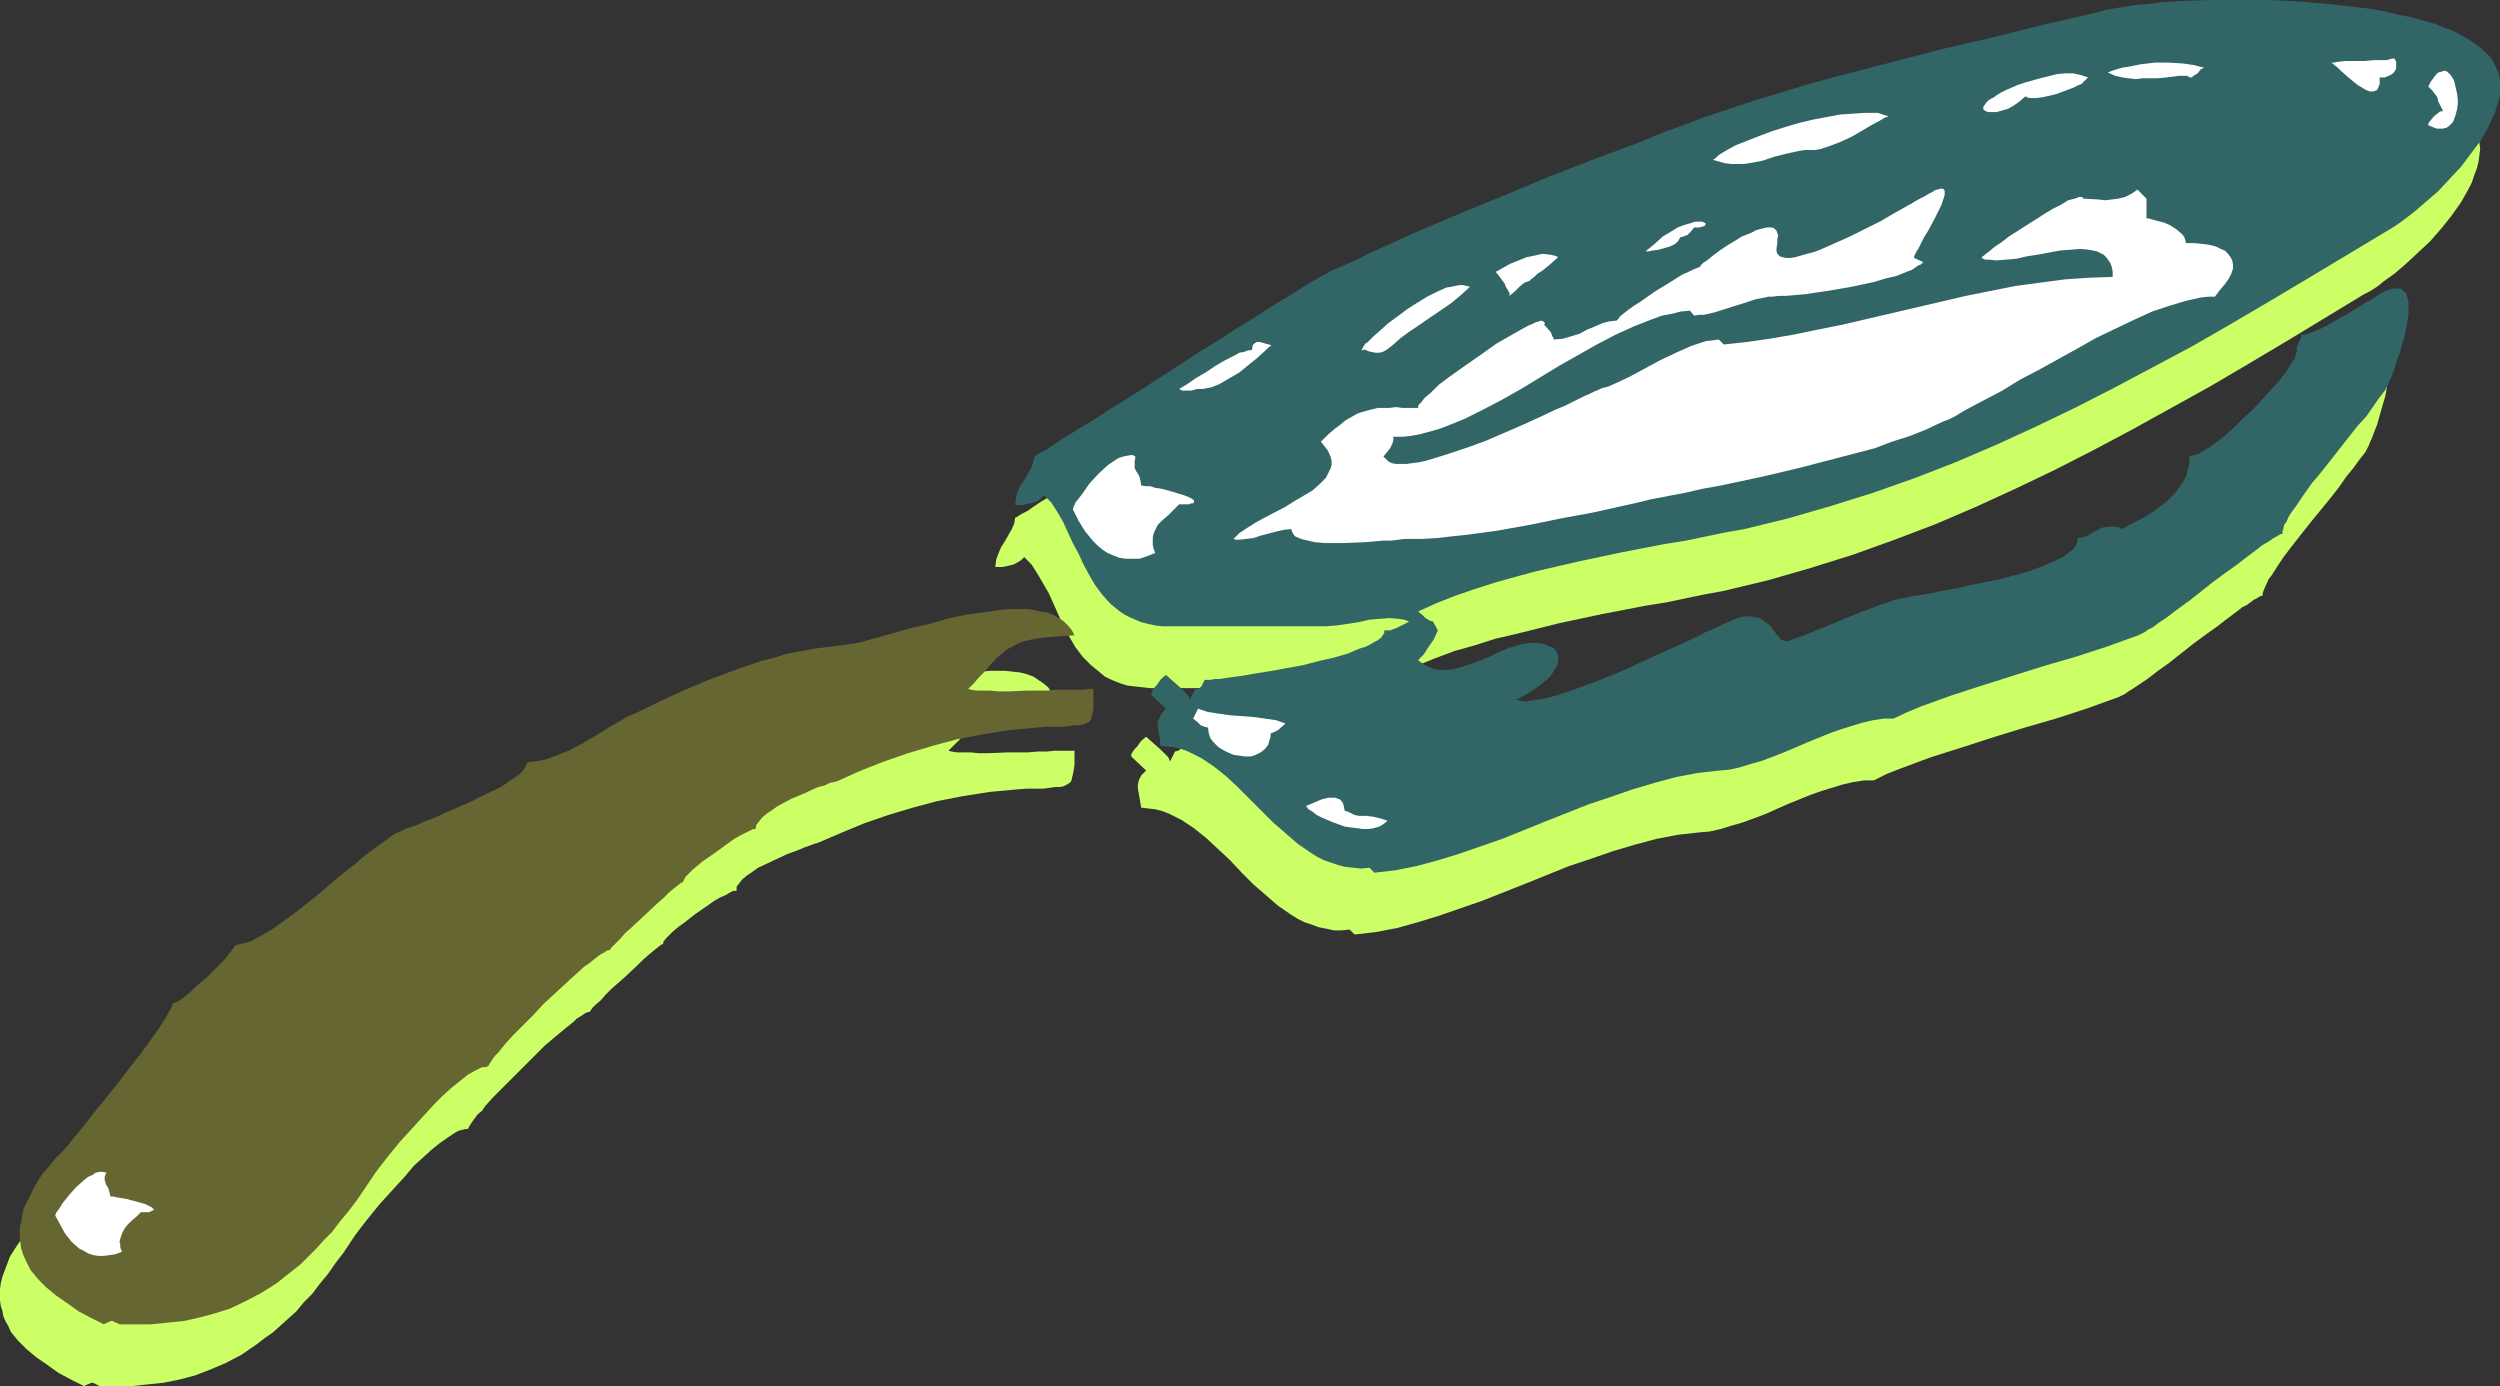
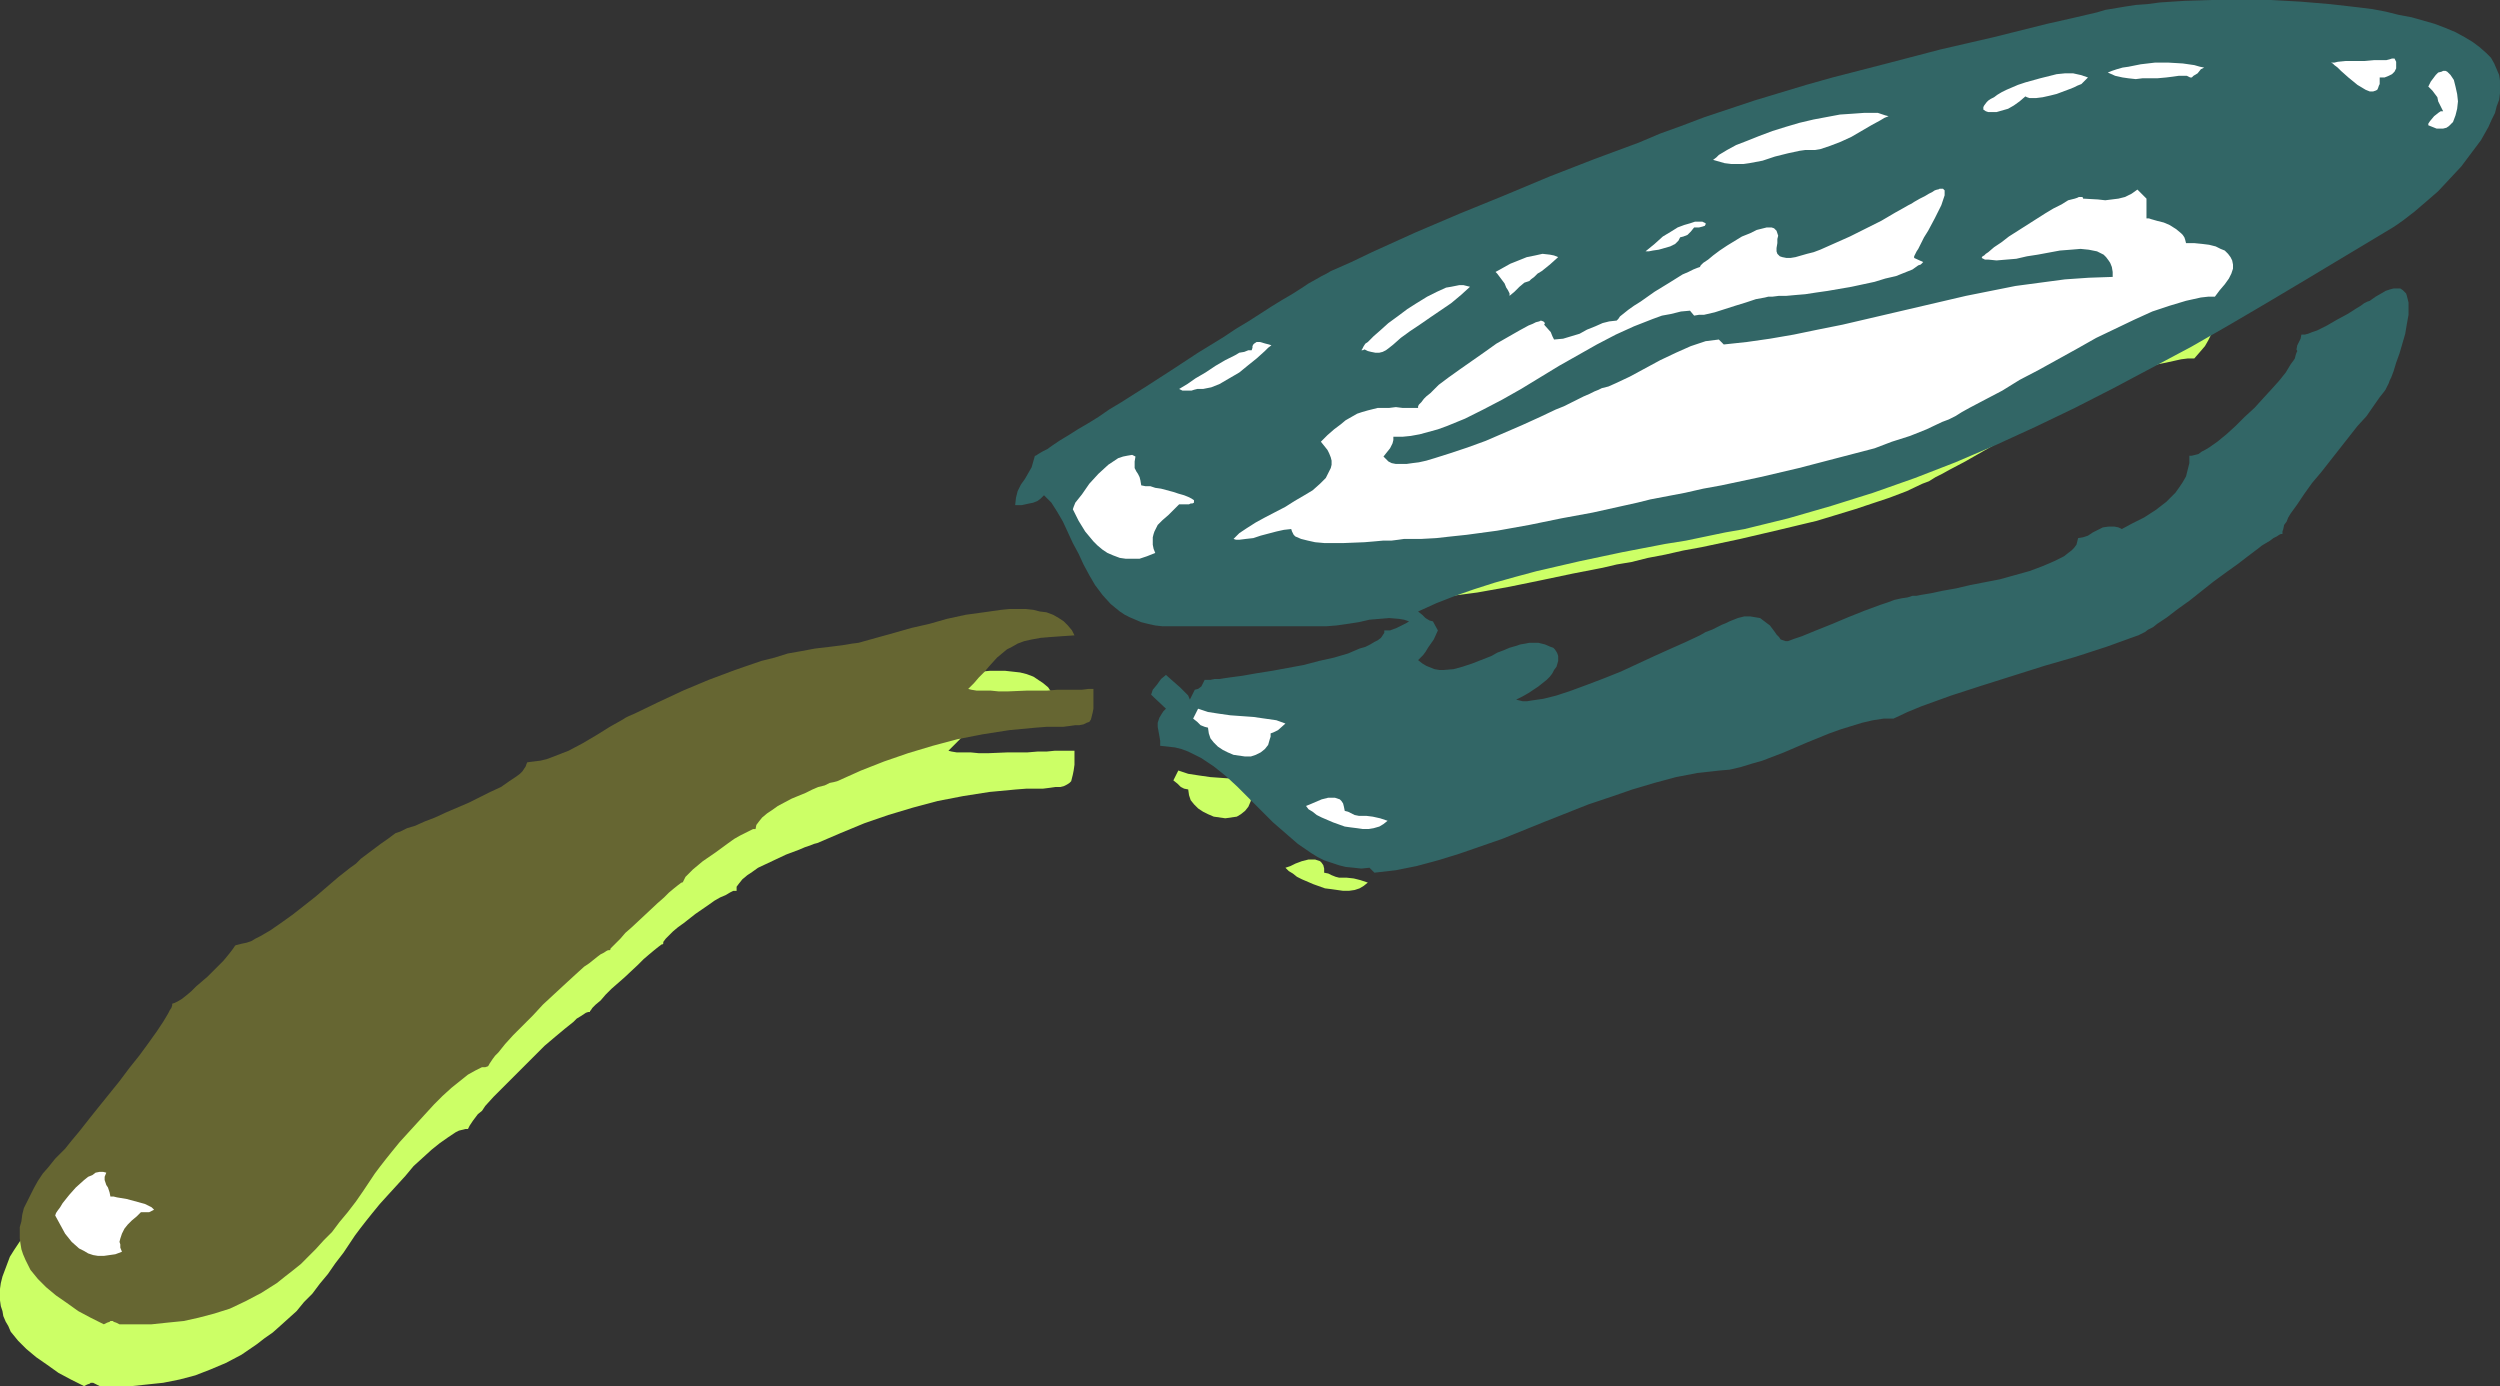
<svg xmlns="http://www.w3.org/2000/svg" xmlns:ns1="http://sodipodi.sourceforge.net/DTD/sodipodi-0.dtd" xmlns:ns2="http://www.inkscape.org/namespaces/inkscape" version="1.0" width="129.724mm" height="71.924mm" id="svg32" ns1:docname="Frying Pan 13.wmf">
  <rect width="100%" height="100%" fill="#333333" stroke="none" />
  <ns1:namedview id="namedview32" pagecolor="#ffffff" bordercolor="#000000" borderopacity="0.25" ns2:showpageshadow="2" ns2:pageopacity="0.0" ns2:pagecheckerboard="0" ns2:deskcolor="#d1d1d1" ns2:document-units="mm" />
  <defs id="defs1">
    <pattern id="WMFhbasepattern" patternUnits="userSpaceOnUse" width="6" height="6" x="0" y="0" />
  </defs>
-   <path style="fill:#ccff66;fill-opacity:1;fill-rule:evenodd;stroke:none" d="m 367.478,153.05 2.586,-1.293 2.909,-1.131 5.656,-2.101 6.141,-1.939 5.979,-1.939 6.302,-1.939 6.141,-1.778 5.979,-1.939 5.818,-2.101 0.485,-0.162 0.646,-0.323 0.646,-0.323 0.646,-0.485 0.808,-0.485 0.97,-0.646 1.939,-1.293 2.101,-1.616 2.262,-1.616 4.686,-3.717 2.424,-1.778 2.262,-1.616 2.101,-1.616 1.939,-1.455 0.808,-0.646 0.97,-0.485 0.646,-0.485 0.646,-0.485 0.646,-0.323 0.485,-0.323 0.323,-0.162 h 0.323 v -0.485 l 0.162,-0.485 0.323,-0.808 0.323,-0.646 0.323,-0.808 0.646,-0.808 1.131,-1.778 1.293,-1.939 1.616,-2.101 1.778,-2.263 1.778,-2.263 3.717,-4.525 1.778,-2.263 1.454,-2.101 1.454,-1.778 1.293,-1.778 0.646,-0.808 0.485,-0.646 0.323,-0.646 0.323,-0.646 0.162,-0.485 0.323,-0.646 0.485,-1.293 0.646,-1.616 0.485,-1.778 1.131,-3.879 0.323,-1.939 0.323,-1.778 v -1.616 -0.808 -0.646 l -0.323,-0.646 -0.162,-0.485 -0.323,-0.485 -0.323,-0.162 -0.485,-0.323 h -0.485 -0.808 l -0.646,0.162 -0.808,0.323 -0.97,0.485 -1.131,0.646 -1.131,0.808 -0.485,0.162 -0.485,0.323 -0.808,0.485 -0.808,0.485 -1.778,1.131 -1.939,1.131 -2.101,1.131 -1.939,0.97 -0.97,0.323 -0.808,0.323 -0.646,0.162 h -0.646 l -0.162,0.808 -0.323,0.646 -0.323,0.646 -0.162,0.808 v 0.323 0.323 l -0.162,0.485 -0.323,0.485 -0.323,0.646 -0.323,0.646 -1.131,1.455 -1.293,1.778 -1.454,1.616 -1.616,1.939 -1.778,1.778 -1.778,1.778 -1.778,1.778 -1.939,1.616 -1.616,1.455 -1.616,1.131 -0.808,0.485 -0.808,0.323 -0.646,0.485 -0.485,0.162 -0.646,0.162 h -0.485 v 1.455 l -0.323,1.293 -0.323,1.293 -0.646,1.131 -0.646,0.97 -0.808,1.131 -1.778,1.778 -2.101,1.616 -2.101,1.455 -2.262,1.131 -2.262,1.131 -0.646,-0.323 -0.646,-0.162 -0.646,-0.162 -0.646,0.162 -1.131,0.162 -0.97,0.485 -1.939,1.131 -0.97,0.485 -0.97,0.162 v 0.485 l -0.323,0.646 -0.485,0.646 -0.485,0.485 -0.646,0.646 -0.808,0.485 -0.97,0.485 -0.97,0.646 -2.262,0.808 -2.586,0.97 -2.909,0.808 -2.909,0.808 -5.818,1.293 -2.909,0.485 -2.424,0.485 -2.424,0.485 -0.97,0.162 -0.97,0.162 -0.808,0.162 -0.646,0.162 h -0.646 l -0.323,0.162 -1.293,0.162 -1.293,0.323 -1.454,0.485 -1.454,0.485 -3.07,1.131 -3.232,1.293 -3.07,1.293 -3.232,1.293 -2.909,1.131 -1.293,0.646 -1.293,0.323 -0.485,0.162 -0.485,-0.162 -0.485,-0.323 -0.323,-0.323 -0.485,-0.646 -0.323,-0.485 -0.97,-1.293 -0.646,-0.485 -0.646,-0.485 -0.646,-0.485 -0.97,-0.162 -0.97,-0.162 -1.131,0.162 -1.293,0.323 -1.616,0.485 -0.646,0.323 -0.808,0.323 -0.97,0.485 -0.97,0.485 -1.131,0.485 -1.293,0.646 -2.747,1.293 -2.909,1.293 -3.232,1.455 -6.626,3.071 -3.394,1.293 -3.232,1.293 -3.07,1.131 -2.909,0.97 -1.293,0.323 -1.293,0.323 -1.131,0.162 -1.131,0.162 h -0.97 -0.808 -0.808 l -0.485,-0.162 1.293,-0.646 1.131,-0.646 0.97,-0.646 0.97,-0.646 0.808,-0.646 0.808,-0.646 0.485,-0.646 0.485,-0.646 0.485,-0.646 0.323,-0.485 0.323,-0.646 0.162,-0.646 v -0.485 -0.485 l -0.162,-0.485 -0.162,-0.323 -0.323,-0.485 -0.323,-0.162 -0.485,-0.323 -0.485,-0.323 -0.646,-0.162 -0.646,-0.162 -0.808,-0.162 h -0.646 l -0.97,0.162 -0.808,0.162 -0.97,0.162 -1.131,0.162 -0.97,0.323 -1.131,0.485 -1.293,0.485 -1.131,0.646 -3.717,1.455 -1.939,0.646 -1.939,0.323 -1.778,0.323 h -0.97 l -0.808,-0.162 -0.97,-0.162 -0.808,-0.485 -0.646,-0.485 -0.808,-0.646 0.485,-0.323 0.485,-0.646 0.485,-0.646 0.485,-0.808 1.131,-1.616 0.808,-1.778 -0.97,-1.778 -0.646,-0.162 -0.808,-0.323 -0.646,-0.646 -0.808,-0.808 3.555,-1.455 3.555,-1.455 3.878,-1.455 4.04,-1.131 4.04,-1.293 4.202,-0.97 8.403,-2.101 8.403,-1.778 8.403,-1.616 4.04,-0.646 3.878,-0.808 3.878,-0.808 3.555,-0.646 8.726,-2.101 8.403,-2.424 8.242,-2.586 8.08,-2.909 8.08,-3.071 7.918,-3.394 7.757,-3.556 7.757,-3.717 7.595,-3.879 7.595,-4.04 7.595,-4.202 7.595,-4.202 7.434,-4.364 7.595,-4.525 15.19,-9.212 0.97,-0.485 0.808,-0.485 0.97,-0.646 0.97,-0.808 2.262,-1.616 2.262,-1.939 2.262,-2.101 2.424,-2.263 2.262,-2.586 1.939,-2.424 1.939,-2.747 1.454,-2.586 0.646,-1.293 0.485,-1.455 0.485,-1.293 0.323,-1.293 0.162,-1.293 0.162,-1.131 -0.162,-1.293 -0.162,-1.131 -0.323,-1.131 -0.485,-1.131 -0.808,-1.131 -0.808,-0.97 -1.293,-1.131 -1.293,-0.97 -1.778,-0.97 -1.778,-0.97 -1.778,-0.808 -2.101,-0.808 -2.262,-0.646 -2.424,-0.646 -2.424,-0.485 -2.586,-0.646 -2.586,-0.485 -2.747,-0.323 -5.656,-0.646 -5.656,-0.485 -5.818,-0.323 h -5.818 -5.656 l -5.333,0.162 -2.586,0.162 -2.424,0.162 -2.424,0.323 -2.262,0.162 -2.101,0.323 -1.939,0.323 -1.939,0.323 -1.616,0.485 -4.848,1.131 -5.01,1.131 -5.171,1.293 -5.171,1.293 -10.504,2.424 -10.666,2.747 -10.504,2.747 -5.171,1.455 -5.171,1.455 -5.01,1.616 -4.848,1.616 -4.848,1.616 -4.686,1.778 -4.04,1.455 -4.202,1.778 -8.726,3.232 -8.726,3.394 -17.776,7.273 -8.565,3.717 -8.565,3.879 -4.04,1.778 -4.04,1.939 -0.808,0.323 -0.97,0.646 -1.131,0.646 -1.454,0.808 -1.616,0.97 -1.616,1.131 -1.939,1.131 -2.101,1.293 -2.262,1.455 -2.262,1.455 -2.424,1.455 -2.424,1.616 -5.01,3.071 -5.171,3.394 -5.01,3.232 -4.848,3.071 -2.262,1.455 -2.262,1.455 -2.101,1.293 -1.939,1.131 -1.778,1.131 -1.616,0.97 -1.454,0.97 -1.131,0.808 -0.97,0.485 -0.808,0.485 -0.485,0.323 h -0.162 v 0 l -0.162,1.131 -0.485,1.131 -0.646,1.131 -0.646,1.131 -0.808,1.293 -0.485,1.131 -0.485,1.293 -0.162,1.455 h 1.454 l 1.454,-0.323 0.646,-0.162 0.646,-0.323 0.808,-0.485 0.646,-0.646 1.454,1.455 1.131,1.778 1.131,1.939 1.131,1.939 1.939,4.364 0.97,2.101 1.131,2.101 1.131,1.939 1.454,1.939 1.616,1.616 1.778,1.455 0.97,0.808 0.97,0.485 1.131,0.485 1.293,0.485 1.131,0.323 1.454,0.162 1.454,0.162 1.454,0.162 h 30.542 l 2.262,-0.162 2.101,-0.323 4.202,-0.808 1.939,-0.162 2.101,-0.162 1.778,0.162 0.97,0.162 0.97,0.323 -0.485,0.323 -0.646,0.323 -1.293,0.646 -1.293,0.323 -0.646,0.162 h -0.485 v 0.485 l -0.323,0.485 -0.323,0.485 -0.646,0.485 -0.646,0.323 -0.97,0.485 -0.808,0.485 -1.131,0.323 -2.424,0.97 -2.586,0.646 -2.909,0.808 -3.07,0.808 -6.141,1.131 -3.07,0.485 -2.747,0.485 -2.424,0.323 -1.131,0.162 -1.131,0.162 h -0.808 l -0.808,0.162 h -0.646 -0.485 l -0.162,0.646 -0.485,0.646 -0.646,0.485 -0.646,0.162 -0.97,1.939 -0.323,-0.808 -0.485,-0.485 -1.131,-1.131 -1.293,-1.131 -1.454,-1.293 -0.97,0.808 -0.808,1.131 -0.485,0.485 -0.323,0.485 -0.323,0.485 v 0.485 l 2.909,2.747 -0.485,0.485 -0.485,0.485 -0.485,0.97 -0.162,0.808 v 0.808 l 0.323,1.778 0.162,0.97 0.162,0.97 1.293,0.162 1.454,0.162 1.293,0.323 1.293,0.485 1.293,0.646 1.293,0.646 2.424,1.616 2.424,1.939 2.262,2.101 2.424,2.263 2.262,2.424 2.262,2.263 2.424,2.101 2.424,2.101 2.586,1.778 1.293,0.808 1.293,0.646 1.454,0.485 1.293,0.485 1.616,0.323 1.454,0.323 h 1.454 l 1.616,-0.162 0.97,0.97 4.202,-0.485 4.202,-0.808 4.04,-1.131 4.202,-1.293 4.202,-1.455 4.202,-1.455 8.565,-3.394 8.403,-3.394 4.363,-1.455 4.202,-1.455 4.363,-1.293 4.202,-1.131 4.202,-0.808 4.363,-0.485 1.939,-0.162 2.101,-0.485 2.101,-0.646 2.262,-0.646 4.363,-1.616 4.363,-1.939 4.363,-1.778 2.262,-0.808 2.101,-0.646 2.101,-0.646 2.101,-0.485 2.101,-0.323 z" id="path1" />
-   <path style="fill:#ccff66;fill-opacity:1;fill-rule:evenodd;stroke:none" d="m 227.371,111.03 -1.131,1.131 -1.131,0.97 -0.97,0.97 -0.97,0.97 -0.646,1.293 -0.323,1.131 v 1.455 l 0.162,0.808 0.323,0.808 -1.616,0.646 -1.454,0.323 -1.454,0.162 h -1.293 l -1.131,-0.162 -1.293,-0.485 -0.97,-0.485 -1.131,-0.646 -0.808,-0.808 -0.97,-0.808 -1.616,-1.939 -1.293,-2.101 -1.293,-2.101 0.323,-0.646 0.485,-0.808 0.485,-0.808 0.646,-0.808 1.454,-2.101 1.778,-1.939 1.939,-1.778 0.97,-0.646 0.97,-0.646 0.97,-0.323 0.808,-0.162 0.808,-0.162 0.808,0.323 -0.323,0.97 v 0.646 l 0.162,0.646 0.323,0.646 0.323,0.485 0.323,0.646 0.162,0.808 v 0.808 l 0.808,0.162 h 0.97 l 1.131,0.323 1.131,0.162 2.262,0.485 1.131,0.485 0.97,0.323 0.97,0.323 0.646,0.323 0.323,0.323 0.323,0.323 -0.323,0.162 -0.162,0.162 h -0.323 l -0.323,0.162 h -0.646 -0.485 z" id="path2" />
  <path style="fill:#ccff66;fill-opacity:1;fill-rule:evenodd;stroke:none" d="m 232.057,88.404 -1.131,0.162 -1.131,0.162 h -1.131 l -0.646,-0.162 -0.646,-0.162 0.808,-0.323 0.323,-0.323 0.323,-0.162 1.778,-1.131 1.939,-1.293 1.939,-1.293 1.939,-1.131 1.939,-0.97 0.808,-0.323 0.808,-0.323 0.97,-0.162 0.646,-0.162 0.162,-0.485 V 80 l 0.162,-0.323 0.162,-0.162 0.485,-0.323 h 0.646 l 1.293,0.323 0.485,0.162 0.485,0.162 -0.646,0.485 -0.646,0.646 -1.454,1.293 -1.778,1.616 -1.778,1.293 -1.939,1.293 -1.778,0.97 -0.97,0.485 -0.808,0.162 -0.808,0.323 z" id="path3" />
  <path style="fill:#ccff66;fill-opacity:1;fill-rule:evenodd;stroke:none" d="m 269.387,79.677 -0.808,0.646 -0.646,0.485 -0.808,0.323 -0.646,0.162 h -0.646 -0.646 l -0.808,-0.162 -0.646,-0.323 h -0.323 -0.162 -0.162 l 0.162,-0.162 0.162,-0.323 L 263.569,80 l 0.323,-0.323 0.485,-0.485 0.485,-0.485 0.646,-0.646 1.293,-1.131 1.616,-1.455 1.778,-1.293 1.778,-1.455 2.101,-1.293 1.939,-1.131 1.939,-0.97 1.778,-0.808 0.97,-0.162 0.808,-0.162 0.808,-0.162 h 0.808 l 0.646,0.162 0.808,0.162 -1.939,1.616 -1.939,1.616 -4.202,2.909 -1.939,1.293 -1.939,1.293 -1.778,1.293 z" id="path4" />
-   <path style="fill:#ccff66;fill-opacity:1;fill-rule:evenodd;stroke:none" d="m 295.889,67.232 -0.323,0.162 -0.485,0.162 -0.97,0.808 -0.97,0.97 -0.97,0.808 v -0.485 l -0.323,-0.485 -0.646,-1.455 -0.97,-1.293 -0.485,-0.646 -0.323,-0.323 1.454,-0.808 1.454,-0.808 1.616,-0.646 1.616,-0.646 1.616,-0.323 1.454,-0.323 1.616,0.162 0.646,0.162 0.808,0.323 -1.616,1.455 -1.616,1.293 -0.808,0.646 -0.646,0.485 -0.323,0.323 -0.323,0.162 z" id="path5" />
+   <path style="fill:#ccff66;fill-opacity:1;fill-rule:evenodd;stroke:none" d="m 295.889,67.232 -0.323,0.162 -0.485,0.162 -0.97,0.808 -0.97,0.97 -0.97,0.808 v -0.485 l -0.323,-0.485 -0.646,-1.455 -0.97,-1.293 -0.485,-0.646 -0.323,-0.323 1.454,-0.808 1.454,-0.808 1.616,-0.646 1.616,-0.646 1.616,-0.323 1.454,-0.323 1.616,0.162 0.646,0.162 0.808,0.323 -1.616,1.455 -1.616,1.293 -0.808,0.646 -0.646,0.485 -0.323,0.323 -0.323,0.162 " id="path5" />
  <path style="fill:#ccff66;fill-opacity:1;fill-rule:evenodd;stroke:none" d="m 351.318,41.535 h -1.131 l -1.131,0.162 -2.424,0.485 -1.131,0.323 -1.293,0.323 -2.424,0.646 -2.424,0.646 -1.293,0.162 h -1.293 -1.131 l -1.131,-0.162 -1.293,-0.323 -0.97,-0.323 0.485,-0.485 0.485,-0.485 0.808,-0.485 0.808,-0.485 1.778,-0.97 2.262,-0.808 2.262,-0.97 2.424,-0.808 2.747,-0.97 2.747,-0.646 2.586,-0.646 2.747,-0.646 2.586,-0.485 2.424,-0.162 2.101,-0.162 h 1.131 0.808 l 0.97,0.162 h 0.646 l 0.808,0.323 0.485,0.162 -0.646,0.323 -0.808,0.485 -1.778,0.97 -1.939,1.131 -1.939,1.131 -2.101,0.97 -2.101,0.808 -1.939,0.646 -0.97,0.162 z" id="path6" />
  <path style="fill:#ccff66;fill-opacity:1;fill-rule:evenodd;stroke:none" d="m 328.371,56.727 -0.646,0.808 -0.808,0.646 -0.646,0.323 -0.646,0.162 -0.162,0.323 -0.162,0.323 -0.323,0.323 -0.323,0.323 -0.97,0.485 -1.131,0.323 -1.131,0.323 -1.131,0.162 -0.808,0.162 h -0.323 -0.323 l 1.778,-1.455 1.616,-1.455 1.454,-0.97 1.454,-0.808 1.293,-0.485 1.131,-0.323 0.97,-0.323 h 0.808 0.646 l 0.323,0.162 0.323,0.162 v 0.162 l -0.162,0.323 -0.485,0.162 -0.646,0.162 z" id="path7" />
  <path style="fill:#ccff66;fill-opacity:1;fill-rule:evenodd;stroke:none" d="m 402.868,29.253 -0.97,0.323 -1.131,0.485 -1.293,0.323 -1.454,0.485 -1.293,0.323 -1.454,0.162 h -1.131 l -0.485,-0.162 h -0.323 l -1.131,0.97 -1.131,0.646 -1.131,0.646 -1.131,0.485 -1.131,0.162 -0.97,0.162 -0.646,-0.162 -0.646,-0.162 -0.323,-0.323 v -0.485 l 0.162,-0.162 0.162,-0.323 0.323,-0.485 0.323,-0.162 0.485,-0.485 0.646,-0.323 0.646,-0.485 0.808,-0.485 0.97,-0.485 1.131,-0.485 1.131,-0.485 1.454,-0.485 2.909,-0.808 3.232,-0.808 1.616,-0.162 h 1.454 l 1.616,0.323 1.454,0.485 -1.454,1.293 -0.646,0.485 z" id="path8" />
  <path style="fill:#ccff66;fill-opacity:1;fill-rule:evenodd;stroke:none" d="m 420.968,27.313 -1.778,0.162 h -1.454 -1.454 l -1.293,0.162 -1.293,-0.162 -1.454,-0.162 -1.293,-0.323 -1.454,-0.646 0.808,-0.323 0.97,-0.323 1.131,-0.323 1.131,-0.162 2.424,-0.485 2.747,-0.162 2.747,-0.162 2.586,0.162 1.293,0.162 1.131,0.162 1.131,0.323 0.808,0.162 -0.323,0.162 -0.323,0.162 -0.646,0.646 -0.808,0.646 -0.323,0.323 h -0.323 l -0.646,-0.323 h -0.646 -1.131 l -0.97,0.162 z" id="path9" />
  <path style="fill:#ccff66;fill-opacity:1;fill-rule:evenodd;stroke:none" d="m 462.822,27.313 v 0.646 l -0.162,0.646 v 0.323 l -0.162,0.485 -0.162,0.323 -0.323,0.162 -0.485,0.162 h -0.646 l -0.808,-0.323 -0.808,-0.485 -0.808,-0.485 -1.616,-1.455 -1.616,-1.293 -0.646,-0.646 -0.485,-0.485 -0.485,-0.323 -0.323,-0.162 h 0.646 l 0.646,-0.162 1.616,-0.162 h 1.778 3.717 l 1.616,-0.162 h 0.808 0.646 l 0.485,-0.162 0.485,-0.162 0.162,0.646 0.162,0.646 -0.162,0.646 -0.162,0.646 -0.485,0.485 -0.646,0.323 -0.808,0.323 z" id="path10" />
  <path style="fill:#ccff66;fill-opacity:1;fill-rule:evenodd;stroke:none" d="m 474.295,32 -0.162,-0.646 -0.485,-0.808 -1.293,-1.293 0.646,-1.131 0.485,-0.646 0.485,-0.646 0.485,-0.485 0.323,-0.162 0.485,-0.162 h 0.485 l 0.323,0.162 0.323,0.323 0.323,0.323 0.323,0.485 0.323,0.485 0.323,1.293 0.323,1.455 0.162,1.455 -0.162,1.455 -0.323,1.293 -0.485,1.293 -0.485,0.485 -0.323,0.323 -0.485,0.323 -0.646,0.162 -0.485,0.162 -0.808,-0.162 -0.808,-0.162 -0.808,-0.485 0.162,-0.323 0.162,-0.485 0.808,-0.97 0.97,-0.646 0.323,-0.323 h 0.485 z" id="path11" />
  <path style="fill:#ccff66;fill-opacity:1;fill-rule:evenodd;stroke:none" d="m 430.34,70.303 h -1.293 l -1.293,0.162 -1.454,0.323 -1.454,0.323 -1.616,0.323 -1.616,0.485 -3.394,1.293 -3.555,1.616 -3.717,1.778 -3.717,1.778 -3.878,2.101 -7.434,4.04 -3.717,2.101 -3.394,1.939 -3.394,1.939 -3.07,1.616 -1.454,0.808 -1.293,0.646 -1.293,0.808 -1.293,0.485 -3.07,1.455 -3.394,1.293 -3.394,1.131 -3.394,1.131 -3.717,1.131 -3.717,1.131 -7.434,1.778 -7.595,1.778 -7.595,1.616 -3.555,0.646 -3.555,0.808 -3.394,0.646 -3.232,0.808 -2.909,0.485 -2.747,0.646 -5.818,1.131 -6.141,1.293 -6.302,1.293 -6.302,1.131 -6.141,0.808 -2.909,0.323 -2.909,0.323 -2.747,0.162 h -2.747 -0.808 l -1.131,0.162 -1.293,0.162 h -1.616 l -1.778,0.162 -1.939,0.162 -4.04,0.162 h -1.939 -1.939 l -1.778,-0.162 -1.454,-0.323 -1.293,-0.323 -0.97,-0.485 -0.485,-0.323 -0.162,-0.323 -0.162,-0.323 -0.162,-0.485 -1.454,0.162 -1.454,0.323 -3.07,0.808 -1.616,0.485 -1.293,0.162 -1.293,0.162 h -0.646 l -0.646,-0.162 1.293,-0.97 1.454,-1.131 1.778,-1.131 1.778,-0.97 3.878,-2.101 1.939,-0.97 1.939,-1.131 1.616,-1.131 1.454,-1.293 1.131,-1.131 0.485,-0.646 0.162,-0.646 0.323,-0.646 0.162,-0.646 v -0.808 l -0.162,-0.646 -0.323,-0.808 -0.323,-0.646 -0.646,-0.808 -0.646,-0.808 1.293,-1.293 1.293,-1.131 1.293,-0.97 1.131,-0.808 0.97,-0.646 1.131,-0.646 0.97,-0.323 0.97,-0.323 2.101,-0.485 h 2.262 l 1.293,-0.162 1.293,0.162 h 2.909 l 0.162,-0.323 0.162,-0.485 0.323,-0.485 0.485,-0.485 0.646,-0.485 0.646,-0.808 0.808,-0.646 0.97,-0.646 1.939,-1.616 2.262,-1.616 4.686,-3.394 2.424,-1.616 2.262,-1.293 2.101,-1.131 0.97,-0.646 0.97,-0.485 0.808,-0.323 0.646,-0.323 0.646,-0.162 h 0.323 0.323 l 0.323,0.162 v 0.162 0.323 l 0.646,0.808 0.646,0.646 0.323,0.808 0.162,0.808 1.778,-0.323 1.778,-0.323 1.616,-0.646 1.454,-0.646 1.454,-0.808 1.454,-0.646 1.616,-0.323 1.293,-0.162 0.162,-0.162 v -0.162 l 0.485,-0.485 0.808,-0.646 0.808,-0.646 1.131,-0.808 1.293,-0.808 2.747,-1.939 2.747,-1.778 1.454,-0.808 1.293,-0.808 1.131,-0.485 0.97,-0.485 0.808,-0.323 0.485,-0.162 v 0 l 0.162,-0.323 0.162,-0.162 0.323,-0.323 0.808,-0.646 1.131,-0.808 1.293,-0.97 1.454,-0.808 2.909,-1.778 1.616,-0.808 1.293,-0.646 1.293,-0.323 0.646,-0.162 h 0.97 l 0.808,0.485 0.162,0.162 0.162,0.485 0.162,0.485 -0.162,0.646 -0.162,0.808 -0.162,0.808 0.162,0.808 0.162,0.485 0.485,0.485 0.485,0.162 0.808,0.162 h 0.808 l 0.97,-0.162 1.131,-0.323 1.131,-0.323 1.293,-0.323 1.293,-0.485 2.909,-1.293 2.909,-1.455 6.141,-2.909 2.747,-1.616 1.293,-0.808 1.293,-0.646 0.646,-0.323 0.485,-0.323 1.131,-0.646 0.97,-0.485 0.808,-0.485 0.646,-0.323 0.485,-0.323 0.323,-0.162 h 0.323 l 0.323,-0.162 h 0.323 0.323 l 0.162,0.162 v 0.162 l 0.162,0.323 -0.162,0.646 -0.162,0.97 -0.485,0.97 -0.485,1.293 -0.646,1.131 -1.454,2.747 -0.646,1.131 -0.323,0.646 -0.323,0.646 -0.485,0.97 -0.323,0.485 -0.162,0.323 -0.323,0.646 -0.162,0.162 v 0.162 l 1.939,0.97 -0.97,0.646 -1.131,0.646 -1.616,0.646 -1.778,0.646 -1.939,0.485 -2.101,0.646 -4.525,0.97 -4.525,0.808 -2.262,0.323 -2.262,0.162 -1.939,0.323 -1.778,0.162 h -1.454 l -1.293,0.162 h -0.646 l -0.808,0.162 -1.778,0.323 -1.939,0.646 -2.101,0.646 -4.202,1.293 -1.939,0.323 -1.939,0.323 -0.97,-0.97 -1.778,0.162 -1.778,0.485 -1.778,0.323 -1.778,0.646 -3.717,1.293 -3.717,1.778 -3.555,1.939 -3.717,2.101 -3.717,2.101 -3.717,2.263 -3.717,2.263 -3.717,2.101 -3.555,1.939 -3.717,1.778 -3.555,1.455 -1.778,0.646 -1.778,0.485 -1.778,0.485 -1.778,0.323 -1.778,0.162 h -1.616 l -0.162,0.646 v 0.646 l -0.485,0.97 -0.646,0.808 -0.646,0.808 0.323,0.485 0.646,0.485 0.646,0.323 0.808,0.162 h 0.97 1.131 l 1.131,-0.162 1.454,-0.162 1.293,-0.323 1.454,-0.485 3.232,-0.97 3.394,-1.131 3.555,-1.293 7.11,-3.071 3.394,-1.455 3.232,-1.455 1.454,-0.808 1.454,-0.646 1.454,-0.646 1.131,-0.485 1.131,-0.485 0.97,-0.485 0.808,-0.485 0.646,-0.162 1.293,-0.485 1.454,-0.485 2.747,-1.455 5.979,-3.232 3.07,-1.455 2.909,-1.293 1.454,-0.485 1.454,-0.485 1.293,-0.162 h 1.293 l 0.97,0.808 4.525,-0.485 4.686,-0.646 4.525,-0.808 4.686,-0.97 4.848,-0.97 4.848,-1.131 9.696,-2.263 9.696,-2.263 4.848,-0.97 4.848,-0.97 4.848,-0.808 4.848,-0.485 4.686,-0.323 4.686,-0.162 v -0.97 l -0.323,-0.97 -0.162,-0.646 -0.323,-0.646 -0.485,-0.646 -0.485,-0.485 -0.646,-0.323 -0.646,-0.323 -1.616,-0.323 -1.616,-0.162 -2.101,0.162 -4.04,0.646 -2.262,0.323 -2.101,0.485 -2.101,0.323 -2.101,0.162 -1.778,0.162 -1.616,-0.162 -0.646,-0.162 -0.646,-0.162 0.162,-0.323 0.323,-0.162 0.323,-0.323 0.485,-0.323 1.131,-0.97 1.454,-0.97 1.616,-1.131 1.616,-1.131 3.555,-2.263 1.778,-1.131 1.616,-0.97 1.616,-0.808 1.454,-0.808 1.131,-0.323 0.485,-0.162 0.323,-0.162 h 0.485 0.162 l 0.162,0.162 v 0.162 l 2.909,0.162 1.454,0.162 1.293,-0.162 1.454,-0.162 1.131,-0.323 1.293,-0.646 0.485,-0.323 0.485,-0.485 1.939,1.778 v 4.04 h 0.485 0.485 l 1.131,0.323 1.131,0.323 1.293,0.646 1.293,0.646 0.97,0.808 0.323,0.323 0.323,0.485 0.162,0.485 0.162,0.646 h 1.616 l 1.616,0.162 1.293,0.162 1.293,0.323 0.97,0.485 0.808,0.485 0.646,0.485 0.485,0.646 0.323,0.646 0.162,0.808 -0.162,0.808 -0.323,0.97 -0.485,0.97 -0.646,1.131 -0.97,1.131 z" id="path12" />
  <path style="fill:#ccff66;fill-opacity:1;fill-rule:evenodd;stroke:none" d="m 230.118,153.05 0.97,-1.939 1.939,0.646 2.101,0.323 2.262,0.323 2.262,0.162 2.262,0.162 2.262,0.323 2.101,0.323 1.939,0.646 -0.646,0.646 -0.808,0.646 -0.646,0.323 -0.808,0.162 v 0.808 0.485 l -0.485,1.131 -0.646,0.808 -0.808,0.646 -0.808,0.485 -1.131,0.162 -1.131,0.162 -1.131,-0.162 -1.131,-0.162 -1.131,-0.485 -0.97,-0.485 -0.97,-0.646 -0.808,-0.808 -0.646,-0.808 -0.323,-0.97 -0.162,-1.131 -0.808,-0.162 -0.646,-0.323 -0.646,-0.646 z" id="path13" />
  <path style="fill:#ccff66;fill-opacity:1;fill-rule:evenodd;stroke:none" d="m 262.6,172.121 h 1.454 l 1.454,0.162 1.293,0.323 1.454,0.485 -0.808,0.646 -0.808,0.485 -0.97,0.323 -1.131,0.162 h -1.131 l -1.131,-0.162 -1.131,-0.162 -1.293,-0.162 -2.262,-0.808 -2.262,-0.97 -0.97,-0.485 -0.808,-0.646 -0.808,-0.485 -0.646,-0.646 0.97,-0.323 0.97,-0.485 1.293,-0.485 1.293,-0.323 h 0.646 0.646 l 0.485,0.162 0.485,0.162 0.323,0.323 0.323,0.485 0.162,0.646 v 0.808 l 0.808,0.162 0.646,0.323 0.808,0.323 z" id="path14" />
  <path style="fill:#ccff66;fill-opacity:1;fill-rule:evenodd;stroke:none" d="m 160.307,165.333 4.525,-1.939 4.686,-1.939 4.686,-1.616 4.848,-1.455 4.848,-1.293 5.01,-0.97 5.171,-0.808 5.171,-0.485 2.101,-0.162 h 1.616 1.616 l 1.293,-0.162 1.131,-0.162 h 0.97 l 0.646,-0.162 0.646,-0.323 0.485,-0.323 0.323,-0.323 0.162,-0.646 0.162,-0.646 0.162,-0.808 0.162,-1.131 v -2.747 h -1.131 -1.293 -1.454 l -1.616,0.162 h -1.778 l -1.939,0.162 h -3.878 l -3.878,0.162 h -1.778 l -1.616,-0.162 h -1.454 -1.293 l -0.97,-0.162 -0.646,-0.162 1.131,-1.131 1.131,-1.131 0.808,-1.131 0.97,-0.97 1.616,-1.939 1.939,-1.455 0.97,-0.485 1.131,-0.646 1.293,-0.485 1.454,-0.323 1.778,-0.323 1.939,-0.323 h 2.262 l 2.424,-0.162 -0.646,-0.97 -0.646,-0.97 -0.97,-0.808 -0.97,-0.646 -0.97,-0.646 -1.293,-0.485 -1.293,-0.323 -1.454,-0.162 -1.454,-0.162 h -1.454 -1.616 l -1.616,0.162 -3.394,0.485 -3.555,0.485 -3.555,0.808 -3.555,0.97 -3.555,0.808 -3.232,0.97 -3.232,0.808 -1.293,0.485 -1.454,0.323 -1.293,0.323 -1.131,0.162 -0.97,0.162 -0.97,0.162 -2.747,0.323 -2.586,0.323 -2.747,0.485 -2.586,0.485 -5.171,1.455 -5.171,1.778 -5.171,1.939 -5.01,2.101 -4.848,2.263 -4.848,2.263 -0.97,0.485 -0.646,0.323 -0.646,0.323 -2.424,1.455 -2.586,1.616 -2.747,1.616 -2.747,1.455 -2.909,1.131 -1.293,0.485 -1.454,0.323 -1.131,0.162 -1.293,0.162 -0.162,0.323 -0.162,0.485 -0.323,0.485 -0.323,0.485 -1.131,0.97 -1.454,1.131 -1.778,0.97 -1.778,0.97 -2.101,1.131 -2.262,0.97 -4.525,1.939 -2.101,0.97 -2.101,0.808 -1.778,0.808 -1.616,0.646 -0.646,0.162 -0.646,0.323 -0.485,0.162 -0.323,0.162 -0.808,0.485 -0.646,0.485 -1.616,1.131 -1.778,1.455 -2.101,1.455 -2.101,1.778 -2.101,1.939 -2.262,1.778 -2.424,1.939 -2.262,1.778 -2.262,1.778 -2.262,1.616 -2.101,1.455 -1.939,1.131 -0.97,0.485 -0.808,0.485 -0.808,0.323 -0.808,0.323 h -0.808 l -0.646,0.162 v 0.323 l -0.323,0.323 -0.646,0.808 -0.646,0.808 -0.808,0.808 -0.97,0.97 -2.101,2.101 -2.101,1.939 -1.131,0.97 -0.97,0.808 -0.97,0.646 -0.646,0.485 -0.646,0.323 -0.485,0.162 v 0.323 l -0.162,0.485 -0.323,0.485 -0.323,0.808 -0.485,0.646 -0.485,0.808 -0.646,0.97 -0.808,0.97 -1.454,2.263 -1.778,2.263 -1.939,2.586 -1.939,2.586 -4.04,5.172 -1.939,2.263 -1.778,2.263 -0.808,0.97 -0.808,0.97 -0.646,0.808 -0.646,0.808 -0.646,0.646 -0.485,0.485 -0.485,0.485 -0.323,0.323 -1.293,1.616 -0.97,1.293 -0.97,1.455 -0.97,1.455 -0.808,1.293 -0.485,1.293 -0.485,1.293 -0.485,1.293 -0.323,1.293 L 0,252.768 v 1.131 1.131 l 0.162,1.131 0.323,0.97 0.162,0.97 0.485,1.131 0.485,0.808 0.485,1.131 1.454,1.778 1.616,1.616 1.939,1.616 2.101,1.455 2.262,1.616 2.424,1.293 2.586,1.293 0.646,-0.323 0.485,-0.162 0.162,-0.162 h 0.485 l 0.323,0.162 0.323,0.162 0.646,0.323 h 3.07 3.232 l 3.07,-0.323 3.07,-0.323 3.232,-0.646 3.07,-0.808 2.909,-1.131 3.07,-1.293 3.07,-1.616 3.07,-2.101 1.454,-1.131 1.616,-1.131 1.454,-1.293 1.616,-1.455 1.616,-1.455 1.454,-1.778 1.616,-1.616 1.454,-1.939 1.616,-1.939 1.454,-2.101 1.616,-2.101 1.616,-2.424 0.323,-0.485 0.323,-0.485 0.97,-1.293 1.131,-1.455 1.293,-1.616 1.454,-1.778 1.616,-1.778 3.394,-3.717 1.616,-1.939 1.778,-1.616 1.778,-1.616 1.616,-1.293 1.616,-1.131 1.454,-0.97 0.646,-0.323 0.646,-0.162 0.646,-0.162 h 0.485 l 0.162,-0.323 0.162,-0.323 0.323,-0.485 0.323,-0.485 0.485,-0.646 0.485,-0.646 0.808,-0.646 0.646,-0.97 1.616,-1.778 1.778,-1.778 2.101,-2.101 2.101,-2.101 4.04,-4.04 2.101,-1.778 1.939,-1.616 0.808,-0.646 0.808,-0.646 0.646,-0.646 0.808,-0.485 0.485,-0.323 0.485,-0.323 0.485,-0.162 h 0.323 v -0.162 l 0.162,-0.162 0.323,-0.485 0.646,-0.646 0.97,-0.808 0.97,-1.131 1.131,-1.131 2.586,-2.263 2.586,-2.424 1.131,-1.131 1.131,-0.97 0.97,-0.808 0.808,-0.646 0.646,-0.485 h 0.162 l 0.162,-0.162 v -0.323 l 0.485,-0.646 0.646,-0.646 0.808,-0.808 0.97,-0.808 1.131,-0.808 2.262,-1.778 2.586,-1.778 1.131,-0.808 1.131,-0.646 1.131,-0.485 0.808,-0.485 0.646,-0.323 h 0.646 v -0.808 l 0.485,-0.646 0.646,-0.808 0.97,-0.808 0.97,-0.646 1.131,-0.808 2.747,-1.293 2.747,-1.293 1.293,-0.485 1.293,-0.485 1.131,-0.485 0.97,-0.323 0.808,-0.323 z" id="path15" />
  <path style="fill:#ccff66;fill-opacity:1;fill-rule:evenodd;stroke:none" d="m 23.917,249.859 -1.778,1.616 -0.97,0.808 -0.646,0.808 -0.646,0.97 -0.323,0.97 v 0.485 0.646 l 0.162,0.646 0.323,0.808 -1.293,0.485 -1.131,0.323 h -1.293 -0.97 l -0.97,-0.162 -0.97,-0.323 -0.97,-0.485 -0.646,-0.485 -0.808,-0.646 -0.808,-0.808 -1.293,-1.455 -1.131,-1.778 -0.808,-1.616 0.162,-0.485 0.323,-0.646 0.485,-0.646 0.485,-0.808 1.131,-1.616 1.454,-1.455 1.616,-1.455 0.808,-0.485 0.646,-0.646 0.808,-0.323 0.646,-0.162 h 0.808 l 0.485,0.162 -0.162,0.808 v 0.646 l 0.162,0.485 0.162,0.485 0.485,0.97 0.162,0.485 0.162,0.808 h 0.646 l 0.646,0.162 1.939,0.323 1.778,0.485 1.778,0.485 0.646,0.323 0.485,0.323 0.485,0.162 v 0.323 0.162 l -0.485,0.162 -0.323,0.162 h -0.485 -0.485 z" id="path16" />
  <path style="fill:#326666;fill-opacity:1;fill-rule:evenodd;stroke:none" d="m 371.356,140.929 2.747,-1.293 2.747,-1.131 5.818,-2.101 5.979,-1.939 6.141,-1.939 6.141,-1.939 6.141,-1.778 5.979,-1.939 5.818,-2.101 0.485,-0.162 0.646,-0.323 0.646,-0.323 0.646,-0.485 0.97,-0.485 0.808,-0.646 1.939,-1.293 2.101,-1.616 2.262,-1.616 4.686,-3.717 2.424,-1.778 2.262,-1.616 2.101,-1.616 1.939,-1.455 0.808,-0.646 0.808,-0.485 0.808,-0.485 0.646,-0.485 0.646,-0.323 0.485,-0.323 0.323,-0.162 h 0.323 v -0.485 l 0.162,-0.485 0.162,-0.808 0.485,-0.646 0.323,-0.808 0.485,-0.808 1.293,-1.778 1.293,-1.939 1.616,-2.263 1.778,-2.101 1.778,-2.263 3.555,-4.525 1.778,-2.263 1.778,-1.939 1.454,-2.101 1.131,-1.616 0.646,-0.808 0.485,-0.646 0.323,-0.646 0.323,-0.646 0.162,-0.485 0.323,-0.646 0.485,-1.293 0.485,-1.616 0.646,-1.778 1.131,-3.879 0.323,-1.939 0.323,-1.778 v -1.616 -0.808 l -0.162,-0.646 -0.162,-0.646 -0.162,-0.485 -0.323,-0.323 -0.323,-0.323 -0.485,-0.323 h -0.485 -0.808 l -0.646,0.162 -0.97,0.323 -0.808,0.485 -1.131,0.646 -1.131,0.808 -0.485,0.162 -0.646,0.323 -0.646,0.485 -0.808,0.485 -1.778,1.131 -2.101,1.131 -1.939,1.131 -1.939,0.97 -0.97,0.323 -0.808,0.323 -0.646,0.162 h -0.646 l -0.162,0.808 -0.323,0.646 -0.323,0.646 -0.162,0.808 0.162,0.323 -0.162,0.323 -0.162,0.485 -0.162,0.646 -0.323,0.485 -0.485,0.646 -0.97,1.616 -1.293,1.616 -1.454,1.616 -1.778,1.939 -1.616,1.778 -1.939,1.778 -1.778,1.778 -1.778,1.616 -1.778,1.455 -1.616,1.131 -0.808,0.485 -0.646,0.323 -0.646,0.485 -0.646,0.162 -0.646,0.162 h -0.485 v 1.455 l -0.323,1.293 -0.323,1.293 -0.646,1.131 -0.646,0.97 -0.808,1.131 -0.808,0.808 -0.97,0.97 -2.101,1.616 -2.262,1.455 -2.262,1.131 -2.101,1.131 -0.646,-0.323 -0.808,-0.162 h -0.485 -0.646 l -1.131,0.162 -0.97,0.485 -0.97,0.485 -0.97,0.646 -0.97,0.323 -0.97,0.162 -0.162,0.646 -0.162,0.646 -0.485,0.646 -0.485,0.485 -0.646,0.485 -0.808,0.646 -0.97,0.485 -0.97,0.485 -2.262,0.97 -2.586,0.97 -2.909,0.808 -2.909,0.808 -5.818,1.131 -2.747,0.646 -2.747,0.485 -2.262,0.485 -0.97,0.162 -0.97,0.162 -0.808,0.162 h -0.808 l -0.485,0.162 -0.485,0.162 -1.131,0.162 -1.454,0.323 -1.293,0.485 -1.454,0.485 -3.07,1.131 -3.232,1.293 -3.07,1.293 -3.232,1.293 -2.747,1.131 -1.454,0.485 -1.293,0.485 h -0.485 l -0.485,-0.162 -0.485,-0.162 -0.323,-0.485 -0.485,-0.485 -0.323,-0.485 -0.485,-0.646 -0.485,-0.646 -0.646,-0.485 -0.646,-0.485 -0.646,-0.485 -0.97,-0.162 -0.97,-0.162 h -1.131 l -1.293,0.323 -1.616,0.646 -0.646,0.323 -0.808,0.323 -0.97,0.485 -0.97,0.485 -1.293,0.485 -1.131,0.646 -2.747,1.293 -2.909,1.293 -3.232,1.455 -6.626,3.071 -3.232,1.293 -3.394,1.293 -3.07,1.131 -2.909,0.97 -1.293,0.323 -1.293,0.323 -1.131,0.162 -1.131,0.162 -0.97,0.162 h -0.808 l -0.646,-0.162 -0.646,-0.162 1.293,-0.646 1.131,-0.646 0.97,-0.646 0.97,-0.646 0.808,-0.646 0.808,-0.646 0.646,-0.646 0.485,-0.646 0.323,-0.646 0.485,-0.646 0.323,-1.131 v -0.485 -0.485 l -0.162,-0.485 -0.162,-0.323 -0.323,-0.485 -0.323,-0.323 -0.485,-0.162 -1.131,-0.485 -0.646,-0.162 -0.646,-0.162 h -1.778 l -0.808,0.162 -0.97,0.162 -0.97,0.323 -1.131,0.323 -1.131,0.485 -1.293,0.485 -1.131,0.646 -3.717,1.455 -1.939,0.646 -1.778,0.485 -1.939,0.162 h -0.808 l -0.97,-0.162 -0.808,-0.323 -0.808,-0.323 -0.808,-0.485 -0.808,-0.646 0.485,-0.485 0.485,-0.485 0.485,-0.646 0.485,-0.808 1.131,-1.616 0.808,-1.778 -0.97,-1.778 -0.646,-0.162 -0.808,-0.485 -0.646,-0.646 -0.808,-0.646 3.555,-1.616 3.717,-1.455 3.717,-1.293 4.04,-1.293 4.04,-1.131 4.202,-1.131 8.403,-1.939 8.403,-1.778 8.403,-1.616 4.04,-0.646 3.878,-0.808 3.878,-0.808 3.717,-0.646 8.565,-2.101 8.403,-2.424 8.242,-2.586 8.242,-2.909 7.918,-3.071 7.918,-3.394 7.757,-3.556 L 406.908,80 l 7.595,-3.879 7.595,-4.04 7.595,-4.04 7.595,-4.364 7.434,-4.364 7.595,-4.525 15.352,-9.212 0.808,-0.485 0.808,-0.485 0.97,-0.646 1.131,-0.808 2.101,-1.616 2.262,-1.939 2.424,-2.101 2.262,-2.424 2.262,-2.424 1.939,-2.586 1.939,-2.586 1.454,-2.586 0.646,-1.455 0.646,-1.293 0.323,-1.293 0.485,-1.293 0.162,-1.293 v -1.131 -1.293 l -0.162,-1.131 -0.485,-1.131 -0.485,-1.131 -0.646,-1.131 -0.97,-0.97 -1.293,-1.131 -1.293,-0.97 -1.616,-0.97 -1.778,-0.97 -1.939,-0.808 -2.101,-0.808 -2.262,-0.646 -2.262,-0.646 -2.586,-0.485 -2.586,-0.646 -2.586,-0.485 -2.586,-0.323 -5.656,-0.646 L 451.187,0.323 445.369,0 h -5.656 -5.818 l -5.333,0.162 -2.586,0.162 -2.424,0.162 -2.424,0.323 -2.262,0.162 -2.101,0.323 -1.939,0.323 -1.939,0.323 -1.616,0.485 -4.848,1.131 -5.01,1.131 -5.171,1.293 -5.171,1.293 -10.504,2.424 -10.504,2.747 -10.666,2.747 -5.171,1.455 -10.181,3.071 -4.848,1.616 -4.848,1.616 -4.686,1.778 -4.04,1.455 -4.202,1.778 -8.726,3.232 -8.726,3.394 -8.888,3.717 -8.726,3.556 -8.726,3.717 -8.565,3.879 -4.04,1.939 -4.04,1.778 -0.808,0.485 -0.97,0.485 -1.131,0.646 -1.454,0.808 -1.454,0.97 -1.778,1.131 -1.939,1.131 -2.101,1.293 -2.262,1.455 -2.262,1.455 -2.424,1.455 -2.424,1.616 -5.01,3.071 -5.171,3.394 -5.01,3.232 -4.848,3.071 -2.424,1.455 -2.101,1.455 -2.101,1.293 -1.939,1.131 -1.778,1.131 -1.616,0.97 -1.454,0.97 -1.131,0.808 -0.97,0.485 -0.808,0.485 -0.485,0.323 h -0.162 v 0 l -0.323,1.131 -0.323,1.131 -0.646,1.131 -0.646,1.131 -0.808,1.131 -0.646,1.293 -0.323,1.293 -0.162,1.455 h 1.293 l 1.454,-0.323 0.808,-0.162 0.808,-0.323 0.646,-0.485 0.646,-0.646 1.454,1.455 1.131,1.778 1.131,1.939 0.97,2.101 0.97,2.101 1.131,2.101 0.97,2.101 1.131,2.101 1.131,1.939 1.454,1.939 1.616,1.778 1.778,1.455 0.97,0.646 0.97,0.485 1.131,0.485 1.131,0.485 1.293,0.323 1.454,0.323 1.454,0.162 h 1.616 v 0 h 30.381 v 0 l 2.101,-0.162 2.262,-0.323 2.101,-0.323 2.101,-0.485 1.939,-0.162 1.939,-0.162 1.939,0.162 0.97,0.162 0.97,0.323 -0.485,0.323 -0.646,0.323 -1.293,0.646 -1.293,0.485 h -0.646 -0.485 v 0.485 l -0.323,0.485 -0.323,0.485 -0.646,0.485 -0.646,0.323 -0.808,0.485 -0.97,0.485 -1.131,0.323 -2.262,0.97 -2.747,0.808 -2.909,0.646 -3.07,0.808 -6.141,1.131 -3.07,0.485 -2.747,0.485 -2.424,0.323 -1.131,0.162 -0.97,0.162 h -0.97 l -0.808,0.162 h -0.646 -0.485 l -0.323,0.646 -0.323,0.646 -0.646,0.485 -0.646,0.162 -0.97,1.939 -0.323,-0.808 -0.485,-0.485 -1.131,-1.131 -1.293,-1.131 -1.454,-1.293 -0.97,0.808 -0.808,1.131 -0.808,0.97 -0.162,0.485 -0.162,0.485 2.909,2.747 -0.485,0.485 -0.323,0.485 -0.485,0.808 -0.323,0.97 v 0.808 l 0.323,1.778 0.162,0.97 v 0.97 l 1.454,0.162 1.454,0.162 1.293,0.323 1.293,0.485 1.293,0.646 1.293,0.646 2.424,1.616 2.424,1.939 2.262,2.101 2.262,2.263 2.424,2.424 2.262,2.263 2.424,2.101 2.424,2.101 2.586,1.778 1.293,0.808 1.293,0.646 1.454,0.485 1.454,0.485 1.293,0.323 1.616,0.162 1.454,0.162 1.616,-0.162 0.97,0.97 4.202,-0.485 4.04,-0.808 4.202,-1.131 4.202,-1.293 4.202,-1.455 4.202,-1.455 8.403,-3.394 8.565,-3.394 4.363,-1.455 4.202,-1.455 4.363,-1.293 4.202,-1.131 4.202,-0.808 4.363,-0.485 1.939,-0.162 2.101,-0.485 2.101,-0.646 2.262,-0.646 4.202,-1.616 4.525,-1.939 4.363,-1.778 2.262,-0.808 2.101,-0.646 2.101,-0.646 2.101,-0.485 2.101,-0.323 z" id="path17" />
  <path style="fill:#ffffff;fill-opacity:1;fill-rule:evenodd;stroke:none" d="m 231.249,98.909 -1.131,1.131 -0.97,0.97 -1.131,0.97 -0.97,0.97 -0.646,1.293 -0.162,0.485 -0.162,0.646 v 0.808 0.646 l 0.162,0.808 0.323,0.808 -1.616,0.646 -1.454,0.485 h -1.454 -1.293 l -1.131,-0.162 -1.293,-0.485 -1.131,-0.485 -0.97,-0.646 -0.97,-0.808 -0.808,-0.808 -1.616,-1.939 -1.293,-2.101 -1.131,-2.263 0.162,-0.485 0.323,-0.808 0.646,-0.808 0.646,-0.808 1.454,-2.101 1.778,-1.939 1.939,-1.778 0.97,-0.646 0.97,-0.646 0.97,-0.323 0.808,-0.162 0.97,-0.162 0.646,0.323 -0.162,0.97 v 0.646 0.646 l 0.323,0.646 0.323,0.485 0.323,0.646 0.162,0.646 0.162,0.97 0.808,0.162 h 0.97 l 0.97,0.323 1.131,0.162 2.424,0.646 0.97,0.323 1.131,0.323 0.808,0.323 0.646,0.323 0.485,0.323 v 0.323 0.162 l -0.323,0.162 h -0.323 l -0.323,0.162 h -0.485 -0.646 z" id="path18" />
  <path style="fill:#ffffff;fill-opacity:1;fill-rule:evenodd;stroke:none" d="m 235.936,76.283 h -1.131 l -0.646,0.162 -0.485,0.162 h -1.131 -0.646 l -0.646,-0.323 0.808,-0.485 0.808,-0.485 1.616,-1.131 1.939,-1.131 1.939,-1.293 1.939,-1.131 1.939,-0.97 0.808,-0.485 0.97,-0.162 0.808,-0.323 h 0.646 l 0.162,-0.485 v -0.323 l 0.162,-0.323 0.162,-0.162 0.485,-0.323 h 0.646 l 1.131,0.323 0.646,0.162 0.485,0.162 -0.646,0.485 -0.646,0.646 -1.616,1.455 -1.616,1.293 -1.778,1.455 -1.939,1.131 -1.939,1.131 -0.808,0.323 -0.808,0.323 -0.808,0.162 z" id="path19" />
  <path style="fill:#ffffff;fill-opacity:1;fill-rule:evenodd;stroke:none" d="m 273.265,67.556 -0.808,0.646 -0.646,0.485 -0.646,0.323 -0.646,0.162 h -0.808 l -0.808,-0.162 -0.646,-0.162 -0.646,-0.323 -0.323,0.162 h -0.162 -0.162 l 0.162,-0.162 0.162,-0.323 0.162,-0.323 0.323,-0.485 0.485,-0.323 0.485,-0.485 0.646,-0.646 1.293,-1.131 1.616,-1.455 1.778,-1.293 1.939,-1.455 1.778,-1.131 2.101,-1.293 1.939,-0.97 1.778,-0.808 0.97,-0.162 0.808,-0.162 0.808,-0.162 h 0.808 l 0.646,0.162 0.646,0.162 -1.778,1.616 -1.939,1.616 -4.04,2.747 -2.101,1.455 -1.939,1.293 -1.778,1.293 z" id="path20" />
  <path style="fill:#ffffff;fill-opacity:1;fill-rule:evenodd;stroke:none" d="m 299.929,55.111 -0.485,0.162 -0.485,0.162 -0.97,0.808 -0.97,0.97 -0.97,0.808 v -0.485 l -0.323,-0.646 -0.323,-0.485 -0.323,-0.808 -0.97,-1.293 -0.485,-0.646 -0.323,-0.323 1.454,-0.808 1.454,-0.808 1.616,-0.646 1.616,-0.646 1.616,-0.323 1.454,-0.323 1.454,0.162 0.808,0.162 0.808,0.323 -1.616,1.455 -1.616,1.293 -0.808,0.485 -0.646,0.646 -0.646,0.485 z" id="path21" />
  <path style="fill:#ffffff;fill-opacity:1;fill-rule:evenodd;stroke:none" d="m 355.196,29.414 h -1.131 l -1.131,0.162 -2.262,0.485 -2.586,0.646 -2.424,0.808 -2.586,0.485 -1.131,0.162 h -1.293 -1.131 L 338.228,32 l -1.131,-0.323 -1.131,-0.323 0.646,-0.485 0.485,-0.485 0.808,-0.485 0.808,-0.485 1.778,-0.97 2.101,-0.808 2.424,-0.97 2.586,-0.97 2.586,-0.808 2.747,-0.808 2.747,-0.646 2.586,-0.485 2.586,-0.485 2.424,-0.162 2.262,-0.162 h 0.97 0.97 0.808 l 1.454,0.485 0.646,0.162 -0.808,0.323 -0.808,0.485 -1.778,0.97 -1.939,1.131 -1.939,1.131 -2.101,0.97 -2.101,0.808 -1.939,0.646 -0.97,0.162 z" id="path22" />
  <path style="fill:#ffffff;fill-opacity:1;fill-rule:evenodd;stroke:none" d="m 332.249,44.606 -0.646,0.808 -0.646,0.646 -0.808,0.323 -0.646,0.162 -0.162,0.323 -0.162,0.323 -0.323,0.323 -0.323,0.323 -0.97,0.485 -1.131,0.323 -1.131,0.323 -1.131,0.162 -0.808,0.162 h -0.323 -0.323 l 1.778,-1.455 1.616,-1.455 1.616,-0.97 1.293,-0.808 1.293,-0.485 1.131,-0.323 0.97,-0.323 h 0.808 0.646 l 0.323,0.162 0.323,0.162 v 0.162 l -0.162,0.323 -0.485,0.162 -0.646,0.162 z" id="path23" />
  <path style="fill:#ffffff;fill-opacity:1;fill-rule:evenodd;stroke:none" d="m 406.747,17.131 -0.808,0.323 -1.293,0.485 -1.293,0.485 -1.293,0.323 -1.454,0.323 -1.293,0.162 h -1.293 l -0.485,-0.162 -0.323,-0.162 -1.131,0.97 -1.131,0.808 -1.131,0.646 -1.131,0.323 -1.131,0.323 h -0.808 -0.808 l -0.485,-0.162 -0.485,-0.323 v -0.485 l 0.162,-0.323 0.485,-0.646 0.323,-0.323 0.485,-0.323 0.646,-0.323 0.646,-0.485 0.808,-0.485 0.97,-0.485 1.131,-0.485 1.131,-0.485 1.454,-0.485 2.909,-0.808 3.232,-0.808 1.616,-0.162 h 1.616 l 1.454,0.323 1.454,0.485 -0.646,0.646 -0.646,0.646 -0.808,0.323 z" id="path24" />
  <path style="fill:#ffffff;fill-opacity:1;fill-rule:evenodd;stroke:none" d="m 424.846,15.192 -1.778,0.162 h -1.454 -1.454 l -1.293,0.162 -1.454,-0.162 -1.131,-0.162 -1.454,-0.323 -1.454,-0.646 0.808,-0.323 0.97,-0.323 1.131,-0.323 1.131,-0.162 2.424,-0.485 2.747,-0.323 h 2.747 l 2.747,0.162 1.131,0.162 1.131,0.162 1.131,0.323 0.808,0.162 -0.323,0.162 -0.323,0.162 -0.646,0.808 -0.808,0.485 -0.323,0.323 h -0.323 l -0.646,-0.323 h -0.646 -0.97 l -1.131,0.162 z" id="path25" />
  <path style="fill:#ffffff;fill-opacity:1;fill-rule:evenodd;stroke:none" d="m 466.7,15.192 v 0.646 0.646 l -0.162,0.323 -0.162,0.485 -0.162,0.323 -0.323,0.162 -0.485,0.162 h -0.646 l -0.808,-0.323 -0.808,-0.485 -0.808,-0.485 -1.778,-1.455 -1.454,-1.293 -0.646,-0.646 -0.646,-0.485 -0.323,-0.323 -0.323,-0.162 h 0.646 l 0.646,-0.162 1.616,-0.162 h 3.717 l 1.778,-0.162 h 1.778 0.646 l 0.646,-0.162 0.485,-0.162 h 0.485 l 0.323,0.646 v 0.646 0.646 l -0.323,0.646 -0.485,0.485 -0.646,0.323 -0.808,0.323 z" id="path26" />
  <path style="fill:#ffffff;fill-opacity:1;fill-rule:evenodd;stroke:none" d="m 478.174,19.879 -0.162,-0.808 -0.485,-0.646 -0.485,-0.646 -0.808,-0.808 0.485,-0.97 0.485,-0.646 0.485,-0.646 0.485,-0.485 0.646,-0.162 0.323,-0.162 h 0.485 l 0.323,0.162 0.323,0.323 0.323,0.323 0.323,0.485 0.323,0.485 0.323,1.293 0.323,1.455 0.162,1.455 -0.162,1.455 -0.323,1.293 -0.485,1.293 -0.485,0.485 -0.323,0.323 -0.485,0.323 -0.646,0.162 h -0.646 -0.646 l -0.808,-0.323 -0.808,-0.323 v -0.323 l 0.323,-0.485 0.808,-0.97 0.808,-0.646 0.485,-0.323 h 0.485 z" id="path27" />
  <path style="fill:#ffffff;fill-opacity:1;fill-rule:evenodd;stroke:none" d="m 434.38,58.182 h -1.293 l -1.454,0.162 -1.454,0.323 -1.454,0.323 -1.616,0.485 -1.616,0.485 -3.394,1.131 -3.555,1.616 -3.717,1.778 -3.717,1.778 -3.717,2.101 -7.595,4.202 -3.717,1.939 -3.394,2.101 -3.394,1.778 -3.07,1.616 -1.454,0.808 -1.293,0.808 -1.293,0.646 -1.293,0.485 -3.07,1.455 -3.232,1.293 -3.555,1.131 -3.394,1.293 -7.434,1.939 -7.434,1.939 -7.595,1.778 -7.595,1.616 -3.555,0.646 -3.555,0.808 -3.394,0.646 -3.394,0.646 -2.586,0.646 -2.909,0.646 -5.818,1.293 -6.141,1.131 -6.302,1.293 -6.302,1.131 -5.979,0.808 -3.07,0.323 -2.909,0.323 -2.909,0.162 h -2.586 -0.808 l -1.131,0.162 -1.293,0.162 h -1.616 l -1.778,0.162 -1.939,0.162 -4.04,0.162 h -1.939 -1.939 l -1.778,-0.162 -1.454,-0.323 -1.293,-0.323 -1.131,-0.485 -0.323,-0.323 -0.162,-0.323 -0.162,-0.323 -0.162,-0.485 -1.454,0.162 -1.454,0.323 -3.07,0.808 -1.454,0.485 -1.454,0.162 -1.293,0.162 h -0.646 l -0.485,-0.162 1.131,-1.131 1.454,-0.97 1.778,-1.131 1.778,-0.97 4.04,-2.101 1.778,-1.131 1.939,-1.131 1.616,-0.97 1.454,-1.293 1.131,-1.131 0.323,-0.646 0.323,-0.646 0.323,-0.646 0.162,-0.646 v -0.808 l -0.162,-0.646 -0.323,-0.808 -0.323,-0.646 -0.646,-0.808 -0.646,-0.808 1.293,-1.293 1.293,-1.131 1.293,-0.97 0.97,-0.808 1.131,-0.646 1.131,-0.646 0.97,-0.323 1.131,-0.323 L 270.195,80 h 2.262 l 1.293,-0.162 L 275.043,80 h 3.07 v -0.323 l 0.162,-0.323 0.485,-0.485 0.485,-0.646 0.485,-0.485 0.808,-0.646 0.808,-0.808 0.808,-0.808 1.939,-1.455 2.262,-1.616 4.848,-3.394 2.262,-1.616 2.262,-1.293 2.262,-1.293 1.778,-0.97 0.808,-0.323 0.646,-0.323 0.646,-0.162 0.323,-0.162 0.485,0.162 0.162,0.162 0.162,0.162 -0.162,0.323 1.293,1.455 0.323,0.808 0.323,0.646 1.778,-0.162 1.616,-0.485 1.616,-0.485 1.454,-0.808 1.616,-0.646 1.454,-0.646 1.293,-0.323 1.454,-0.162 0.162,-0.162 0.162,-0.162 0.323,-0.485 0.808,-0.646 0.808,-0.646 1.131,-0.808 1.293,-0.808 2.747,-1.939 2.909,-1.778 1.293,-0.808 1.293,-0.808 1.131,-0.485 0.97,-0.485 0.808,-0.323 0.485,-0.162 v 0 l 0.162,-0.323 0.162,-0.162 0.323,-0.323 0.97,-0.646 0.97,-0.808 1.293,-0.97 1.454,-0.97 2.909,-1.778 1.616,-0.646 1.293,-0.646 1.293,-0.323 0.646,-0.162 h 0.485 0.485 l 0.485,0.162 0.323,0.323 0.162,0.162 0.162,0.485 0.162,0.485 -0.162,0.646 v 0.808 l -0.162,0.97 v 0.646 l 0.162,0.485 0.485,0.485 0.485,0.162 0.808,0.162 h 0.808 l 0.97,-0.162 1.131,-0.323 1.131,-0.323 1.293,-0.323 1.293,-0.485 2.909,-1.293 2.909,-1.293 6.141,-3.071 2.747,-1.616 1.454,-0.808 1.131,-0.646 0.646,-0.323 0.485,-0.323 1.131,-0.646 0.97,-0.485 0.808,-0.485 0.646,-0.323 0.485,-0.323 0.485,-0.162 h 0.162 l 0.323,-0.162 h 0.323 0.323 l 0.162,0.162 0.162,0.162 v 0.162 0.808 l -0.323,0.97 -0.323,0.97 -0.646,1.293 -0.646,1.293 -1.293,2.424 -0.808,1.293 -0.323,0.646 -0.323,0.646 -0.485,0.97 -0.323,0.485 -0.162,0.323 -0.323,0.646 v 0.162 0.162 l 1.778,0.808 -0.485,0.485 -0.485,0.162 -1.131,0.808 -1.616,0.646 -1.616,0.646 -2.101,0.485 -2.101,0.646 -4.525,0.97 -4.686,0.808 -2.262,0.323 -2.101,0.323 -1.939,0.162 -1.778,0.162 h -1.454 l -1.293,0.162 h -0.808 l -0.646,0.162 -1.778,0.323 -1.939,0.646 -2.101,0.646 -4.04,1.293 -2.101,0.485 h -0.97 l -0.97,0.162 -0.808,-0.97 -1.778,0.162 -1.939,0.485 -1.778,0.323 -1.778,0.646 L 320.452,64 l -3.555,1.616 -3.717,1.939 -3.717,2.101 -3.717,2.101 -3.717,2.263 -3.717,2.263 -3.717,2.101 -3.717,1.939 -3.555,1.778 -3.555,1.455 -1.778,0.646 -1.778,0.485 -1.778,0.485 -1.778,0.323 -1.616,0.162 h -1.778 v 0.646 l -0.162,0.646 -0.485,0.97 -0.646,0.808 -0.646,0.808 0.485,0.485 0.485,0.485 0.646,0.323 0.808,0.162 h 0.97 1.131 l 1.131,-0.162 1.293,-0.162 1.454,-0.323 1.616,-0.485 3.07,-0.97 3.394,-1.131 3.555,-1.293 7.11,-3.071 3.555,-1.616 3.07,-1.455 1.616,-0.646 1.293,-0.646 1.293,-0.646 1.293,-0.646 1.131,-0.485 0.97,-0.485 0.808,-0.323 0.646,-0.323 1.293,-0.323 1.454,-0.646 2.747,-1.293 5.979,-3.232 3.07,-1.455 2.909,-1.293 1.454,-0.485 1.454,-0.485 1.293,-0.162 1.293,-0.162 0.97,0.97 4.525,-0.485 4.525,-0.646 4.686,-0.808 4.686,-0.97 4.848,-0.97 4.848,-1.131 19.392,-4.525 4.848,-0.97 4.848,-0.97 4.848,-0.646 4.848,-0.646 4.686,-0.323 4.686,-0.162 v -0.97 l -0.162,-0.97 -0.323,-0.808 -0.323,-0.485 -0.485,-0.646 -0.485,-0.485 -0.646,-0.323 -0.646,-0.323 -0.808,-0.162 -0.808,-0.162 -1.616,-0.162 -1.939,0.162 -2.101,0.162 -4.363,0.808 -2.101,0.323 -2.101,0.485 -1.939,0.162 -1.939,0.162 -1.616,-0.162 h -0.646 l -0.646,-0.323 0.162,-0.323 0.323,-0.162 0.323,-0.323 0.485,-0.323 1.131,-0.97 1.454,-0.97 1.454,-1.131 1.778,-1.131 3.555,-2.263 1.778,-1.131 1.616,-0.97 1.616,-0.808 1.293,-0.808 1.293,-0.323 0.485,-0.162 0.323,-0.162 h 0.485 0.162 l 0.162,0.162 v 0.162 l 2.909,0.162 1.454,0.162 1.293,-0.162 1.293,-0.162 1.293,-0.323 1.293,-0.646 1.131,-0.808 1.778,1.778 v 3.879 h 0.485 l 0.485,0.162 1.131,0.323 1.293,0.323 1.131,0.485 1.293,0.808 0.97,0.808 0.323,0.323 0.323,0.485 0.162,0.485 0.162,0.646 h 1.616 l 1.616,0.162 1.293,0.162 1.293,0.323 0.97,0.485 0.808,0.323 0.646,0.646 0.485,0.646 0.323,0.646 0.162,0.808 v 0.808 l -0.323,0.97 -0.485,0.97 -0.808,1.131 -0.97,1.131 z" id="path28" />
  <path style="fill:#ffffff;fill-opacity:1;fill-rule:evenodd;stroke:none" d="m 233.997,140.929 0.97,-1.939 1.939,0.646 2.101,0.323 2.262,0.323 2.262,0.162 2.262,0.162 2.262,0.323 2.262,0.323 1.778,0.646 -1.454,1.293 -0.646,0.323 -0.808,0.323 v 0.646 l -0.162,0.485 -0.323,1.131 -0.646,0.808 -0.808,0.646 -0.97,0.485 -0.97,0.323 h -1.131 l -1.131,-0.162 -1.131,-0.162 -1.131,-0.485 -0.97,-0.485 -0.97,-0.646 -0.808,-0.808 -0.646,-0.808 -0.323,-0.97 -0.162,-1.131 -0.646,-0.162 -0.808,-0.323 -0.646,-0.646 z" id="path29" />
  <path style="fill:#ffffff;fill-opacity:1;fill-rule:evenodd;stroke:none" d="m 266.478,160 h 1.454 l 1.293,0.162 1.454,0.323 1.454,0.485 -0.808,0.646 -0.808,0.485 -1.131,0.323 -0.97,0.162 h -1.131 l -1.131,-0.162 -1.293,-0.162 -1.131,-0.162 -2.262,-0.808 -2.262,-0.97 -0.97,-0.485 -0.808,-0.646 -0.808,-0.485 -0.485,-0.646 0.808,-0.323 1.131,-0.485 1.131,-0.485 1.293,-0.323 h 0.646 0.646 l 0.485,0.162 0.485,0.162 0.323,0.323 0.323,0.485 0.162,0.646 0.162,0.808 0.646,0.162 0.646,0.323 0.646,0.323 z" id="path30" />
  <path style="fill:#666632;fill-opacity:1;fill-rule:evenodd;stroke:none" d="m 164.185,153.212 4.686,-2.101 4.525,-1.778 4.686,-1.616 4.848,-1.455 4.848,-1.293 5.01,-0.97 5.171,-0.808 5.171,-0.485 2.101,-0.162 h 1.616 1.616 l 1.293,-0.162 1.131,-0.162 h 0.808 l 0.808,-0.162 0.646,-0.323 0.485,-0.162 0.323,-0.485 0.162,-0.646 0.162,-0.646 0.162,-0.808 v -1.131 -2.747 h -0.97 l -1.293,0.162 h -1.454 -1.616 -1.778 l -1.939,0.162 h -3.878 l -3.878,0.162 h -1.778 l -1.616,-0.162 h -1.454 -1.293 l -0.97,-0.162 -0.646,-0.162 1.131,-1.131 0.97,-1.131 1.131,-1.131 0.808,-0.97 1.616,-1.778 0.97,-0.808 0.97,-0.808 0.97,-0.485 1.131,-0.646 1.293,-0.485 1.454,-0.323 1.778,-0.323 1.939,-0.162 2.262,-0.162 2.424,-0.162 -0.485,-0.97 -0.808,-0.97 -0.808,-0.808 -0.97,-0.646 -1.131,-0.646 -1.293,-0.485 -1.293,-0.162 -1.293,-0.323 -1.454,-0.162 h -1.616 -1.616 l -1.616,0.162 -3.394,0.485 -3.555,0.485 -3.717,0.808 -3.394,0.97 -3.555,0.808 -3.394,0.97 -2.909,0.808 -2.909,0.808 -1.131,0.323 -1.293,0.162 -0.97,0.162 -0.97,0.162 -2.586,0.323 -2.747,0.323 -2.586,0.485 -2.747,0.485 -2.586,0.808 -2.586,0.646 -5.171,1.778 -5.171,1.939 -5.01,2.101 -4.848,2.263 -4.686,2.263 -1.131,0.485 -0.646,0.323 -0.485,0.323 -2.586,1.455 -2.586,1.616 -2.747,1.616 -2.747,1.455 -2.909,1.131 -1.293,0.485 -1.293,0.323 -1.293,0.162 -1.293,0.162 -0.162,0.323 -0.162,0.485 -0.323,0.485 -0.323,0.485 -0.485,0.485 -0.646,0.485 -1.454,0.97 -1.616,1.131 -2.101,0.97 -1.939,0.97 -2.262,1.131 -4.525,1.939 -2.101,0.97 -2.101,0.808 -1.778,0.808 -1.616,0.485 -0.646,0.323 -0.646,0.323 -0.485,0.162 -0.485,0.162 -0.646,0.485 -0.646,0.485 -1.616,1.131 -1.939,1.455 -1.939,1.455 -0.97,0.97 -1.131,0.808 -2.262,1.778 -2.262,1.939 -2.262,1.939 -2.262,1.778 -2.262,1.778 -2.262,1.616 -2.101,1.455 -1.939,1.131 -0.97,0.485 -0.808,0.485 -0.97,0.323 -0.808,0.162 -0.646,0.162 -0.646,0.162 -0.162,0.162 -0.323,0.485 -0.485,0.646 -0.646,0.808 -0.808,0.97 -0.97,0.97 -2.101,2.101 -2.262,1.939 -0.97,0.97 -0.97,0.808 -0.808,0.646 -0.808,0.485 -0.646,0.323 -0.485,0.162 v 0.323 l -0.162,0.485 -0.323,0.485 -0.323,0.646 -0.485,0.808 -0.485,0.808 -0.646,0.97 -0.646,0.97 -1.616,2.263 -1.778,2.424 -1.939,2.424 -1.939,2.586 -4.04,5.01 -1.939,2.424 -1.778,2.263 -0.808,0.97 -0.808,0.97 -0.646,0.808 -0.646,0.808 -0.646,0.646 -0.485,0.485 -0.485,0.485 -0.323,0.323 -1.293,1.616 -1.131,1.293 -0.97,1.455 -0.808,1.455 -0.646,1.293 -0.646,1.293 -0.646,1.293 -0.323,1.293 -0.162,1.293 -0.323,1.131 v 1.131 1.131 l 0.162,1.131 0.162,0.97 0.323,0.97 0.485,1.131 0.97,1.939 1.454,1.778 1.616,1.616 1.939,1.616 2.101,1.455 2.262,1.616 2.424,1.293 2.586,1.293 0.646,-0.323 0.485,-0.162 0.162,-0.162 h 0.485 l 0.162,0.162 0.485,0.162 0.646,0.323 h 3.07 3.232 l 3.07,-0.323 3.232,-0.323 2.909,-0.646 3.07,-0.808 3.07,-0.97 3.07,-1.455 3.07,-1.616 3.07,-1.939 1.616,-1.293 1.454,-1.131 1.616,-1.293 1.454,-1.455 1.454,-1.455 1.616,-1.778 1.616,-1.616 1.454,-1.939 1.616,-1.939 1.616,-2.101 1.454,-2.101 1.616,-2.424 0.323,-0.485 0.323,-0.485 0.97,-1.293 1.131,-1.455 1.293,-1.616 1.454,-1.778 1.616,-1.778 3.394,-3.717 1.778,-1.939 1.616,-1.616 1.778,-1.616 1.616,-1.293 1.616,-1.293 1.454,-0.808 0.646,-0.323 0.646,-0.323 h 0.646 l 0.485,-0.162 0.162,-0.162 0.162,-0.323 0.323,-0.485 0.323,-0.485 0.485,-0.646 0.646,-0.646 0.646,-0.808 0.646,-0.808 1.616,-1.778 1.939,-1.939 1.939,-1.939 1.939,-2.101 4.363,-4.04 1.939,-1.778 1.778,-1.616 0.97,-0.646 0.808,-0.646 0.808,-0.646 0.646,-0.485 0.646,-0.323 0.485,-0.323 0.323,-0.162 h 0.323 l 0.162,-0.162 v -0.162 l 0.485,-0.485 0.646,-0.646 0.808,-0.808 0.97,-1.131 1.293,-1.131 2.424,-2.263 2.586,-2.424 1.293,-1.131 0.97,-0.97 0.97,-0.808 0.808,-0.646 0.646,-0.485 h 0.162 l 0.162,-0.162 0.162,-0.323 0.323,-0.646 0.646,-0.646 0.808,-0.808 0.97,-0.808 0.97,-0.808 2.586,-1.778 2.424,-1.778 1.131,-0.808 1.131,-0.646 0.97,-0.485 0.97,-0.485 0.646,-0.323 h 0.485 l 0.162,-0.808 0.485,-0.646 0.646,-0.808 0.97,-0.808 0.97,-0.646 1.131,-0.808 2.747,-1.455 2.747,-1.131 1.293,-0.646 1.131,-0.485 1.293,-0.323 0.97,-0.485 0.808,-0.162 z" id="path31" />
  <path style="fill:#ffffff;fill-opacity:1;fill-rule:evenodd;stroke:none" d="m 27.634,237.737 -0.808,0.808 -0.97,0.808 -0.808,0.808 -0.646,0.808 -0.485,0.97 -0.323,0.97 -0.162,0.646 0.162,0.485 v 0.646 l 0.323,0.808 -1.293,0.485 -1.131,0.162 -1.131,0.162 h -1.131 l -0.97,-0.162 -0.97,-0.323 -0.808,-0.485 -0.97,-0.485 -1.454,-1.293 -1.293,-1.616 -0.97,-1.778 -0.97,-1.778 0.162,-0.485 0.323,-0.485 0.485,-0.646 0.485,-0.808 1.293,-1.616 1.293,-1.455 1.616,-1.455 0.808,-0.646 0.808,-0.323 0.646,-0.485 0.808,-0.162 h 0.646 l 0.646,0.162 -0.323,0.808 v 0.646 l 0.162,0.485 0.162,0.485 0.323,0.485 0.162,0.485 0.162,0.485 0.162,0.808 h 0.646 l 0.646,0.162 1.939,0.323 1.778,0.485 1.778,0.485 0.646,0.323 0.646,0.323 0.162,0.162 0.323,0.323 -0.323,0.162 -0.323,0.162 -0.323,0.162 h -0.485 -0.485 z" id="path32" />
</svg>